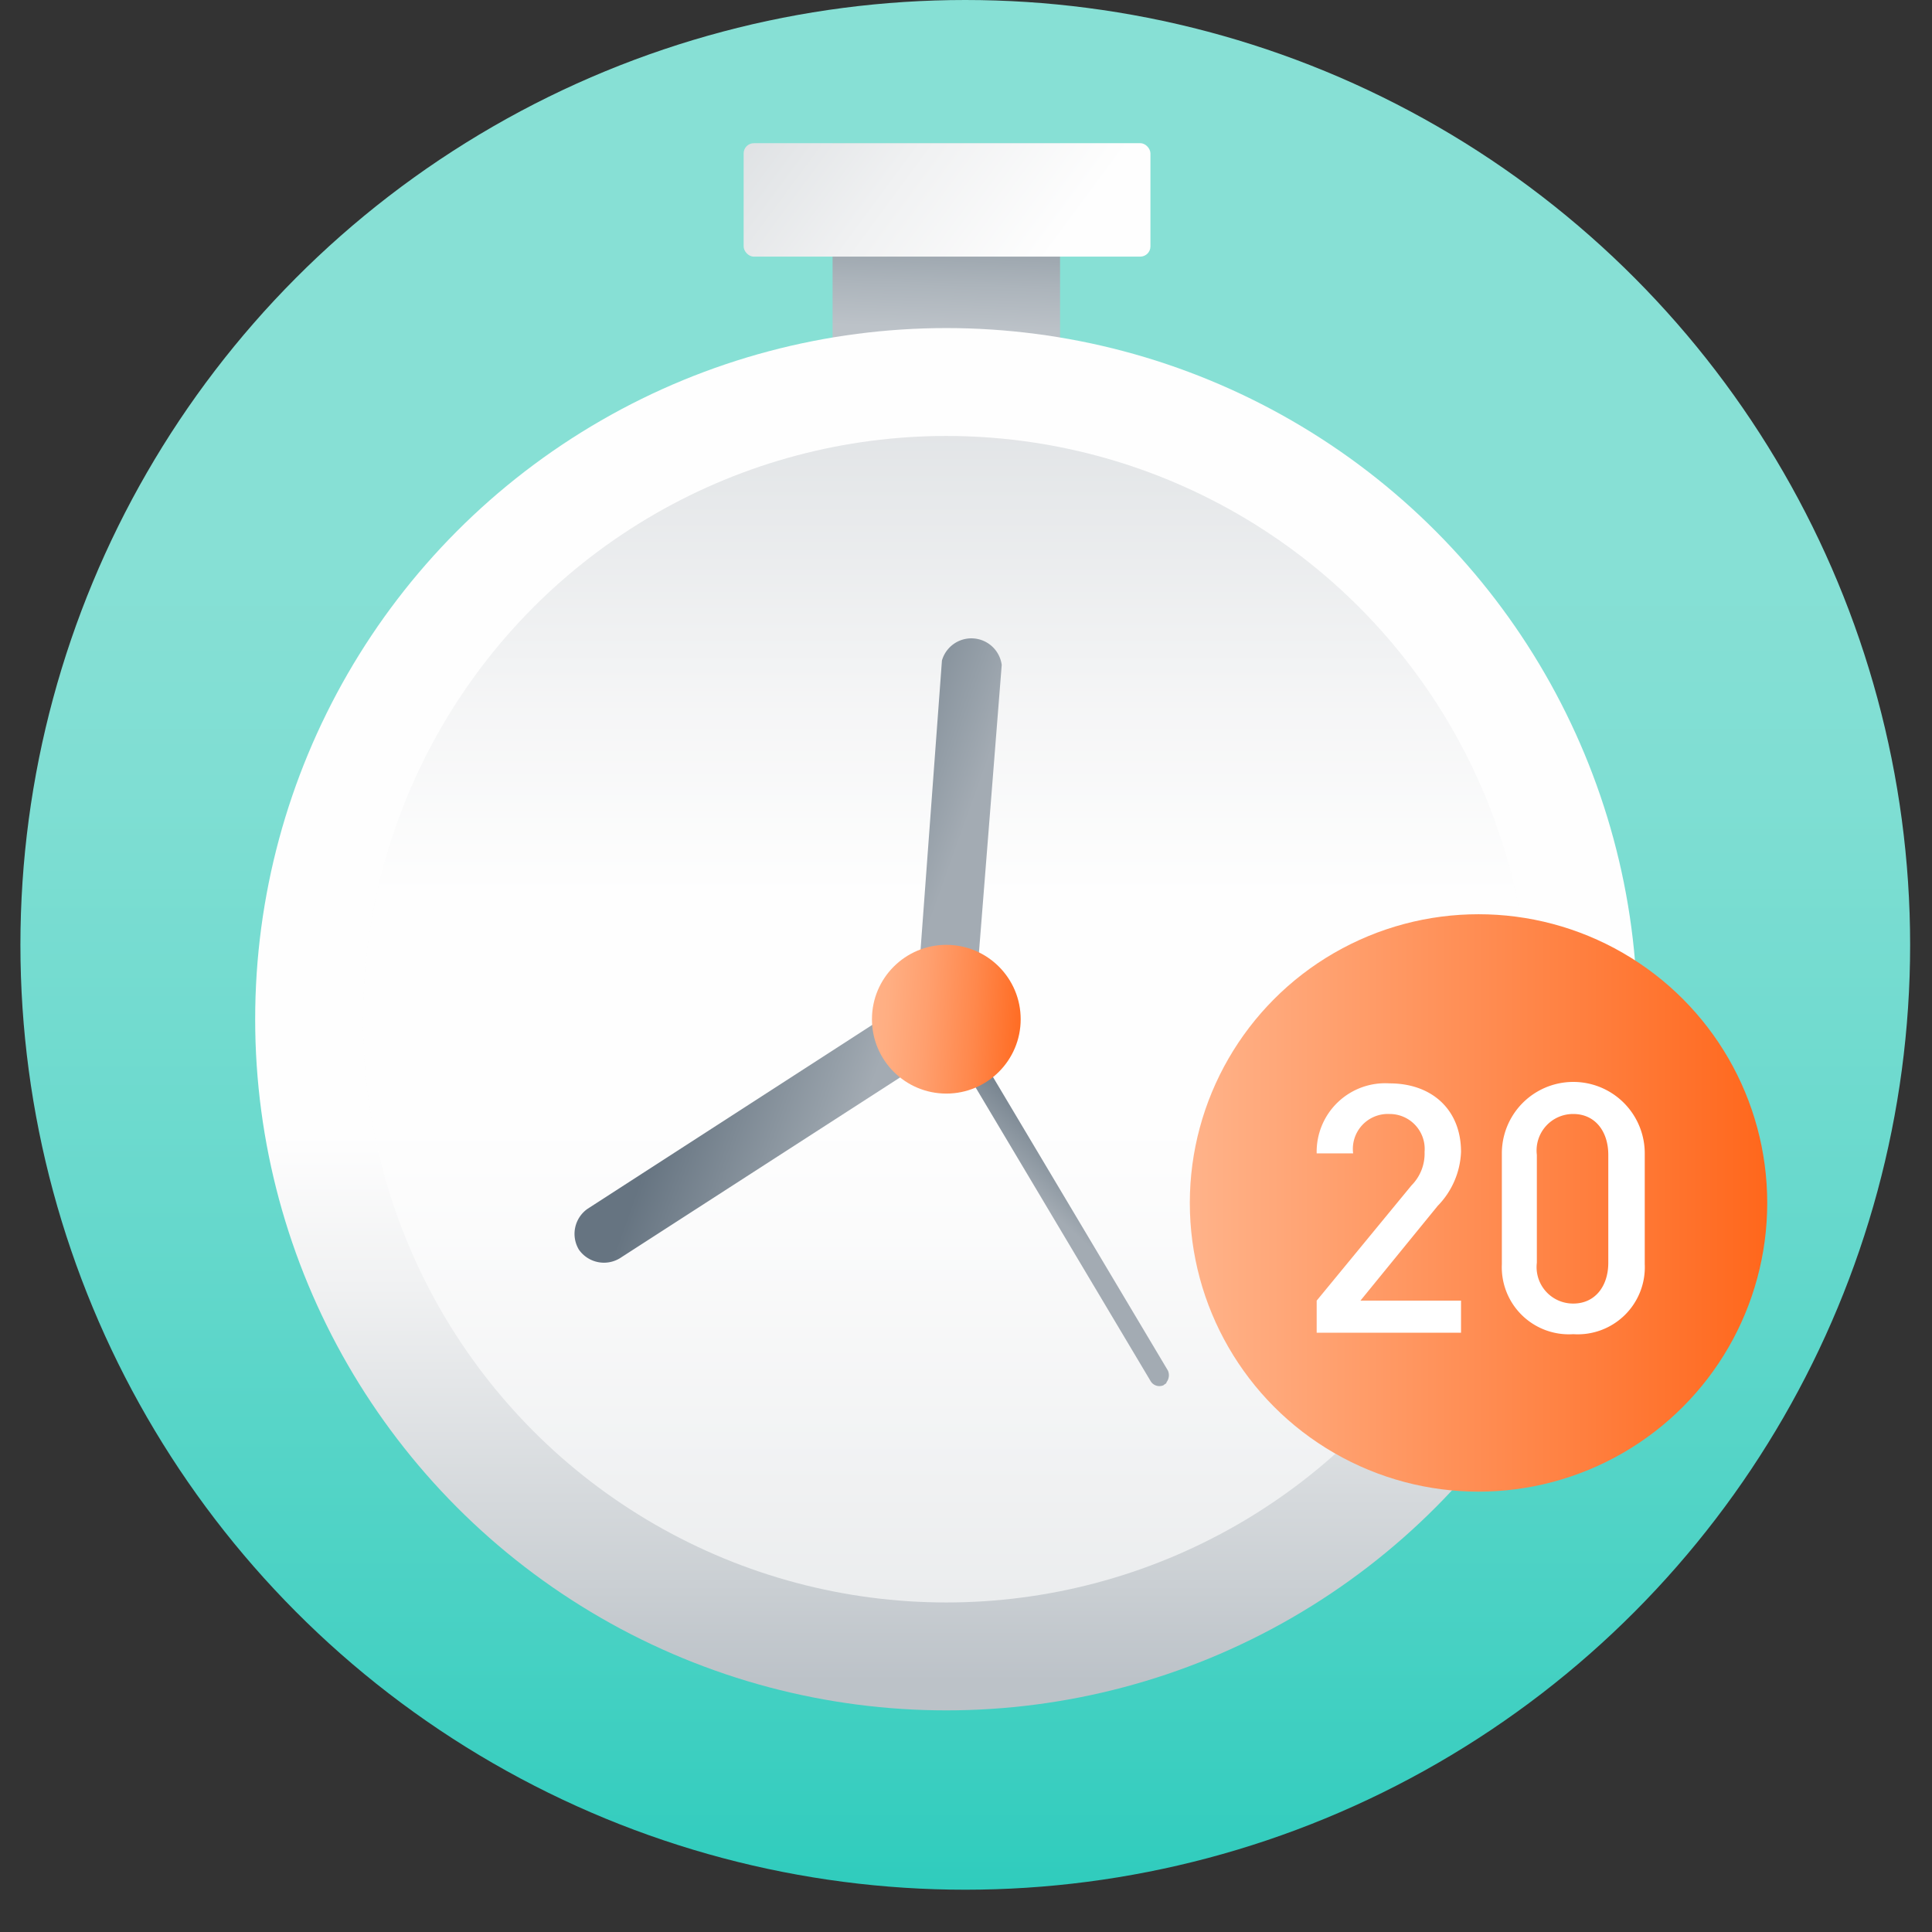
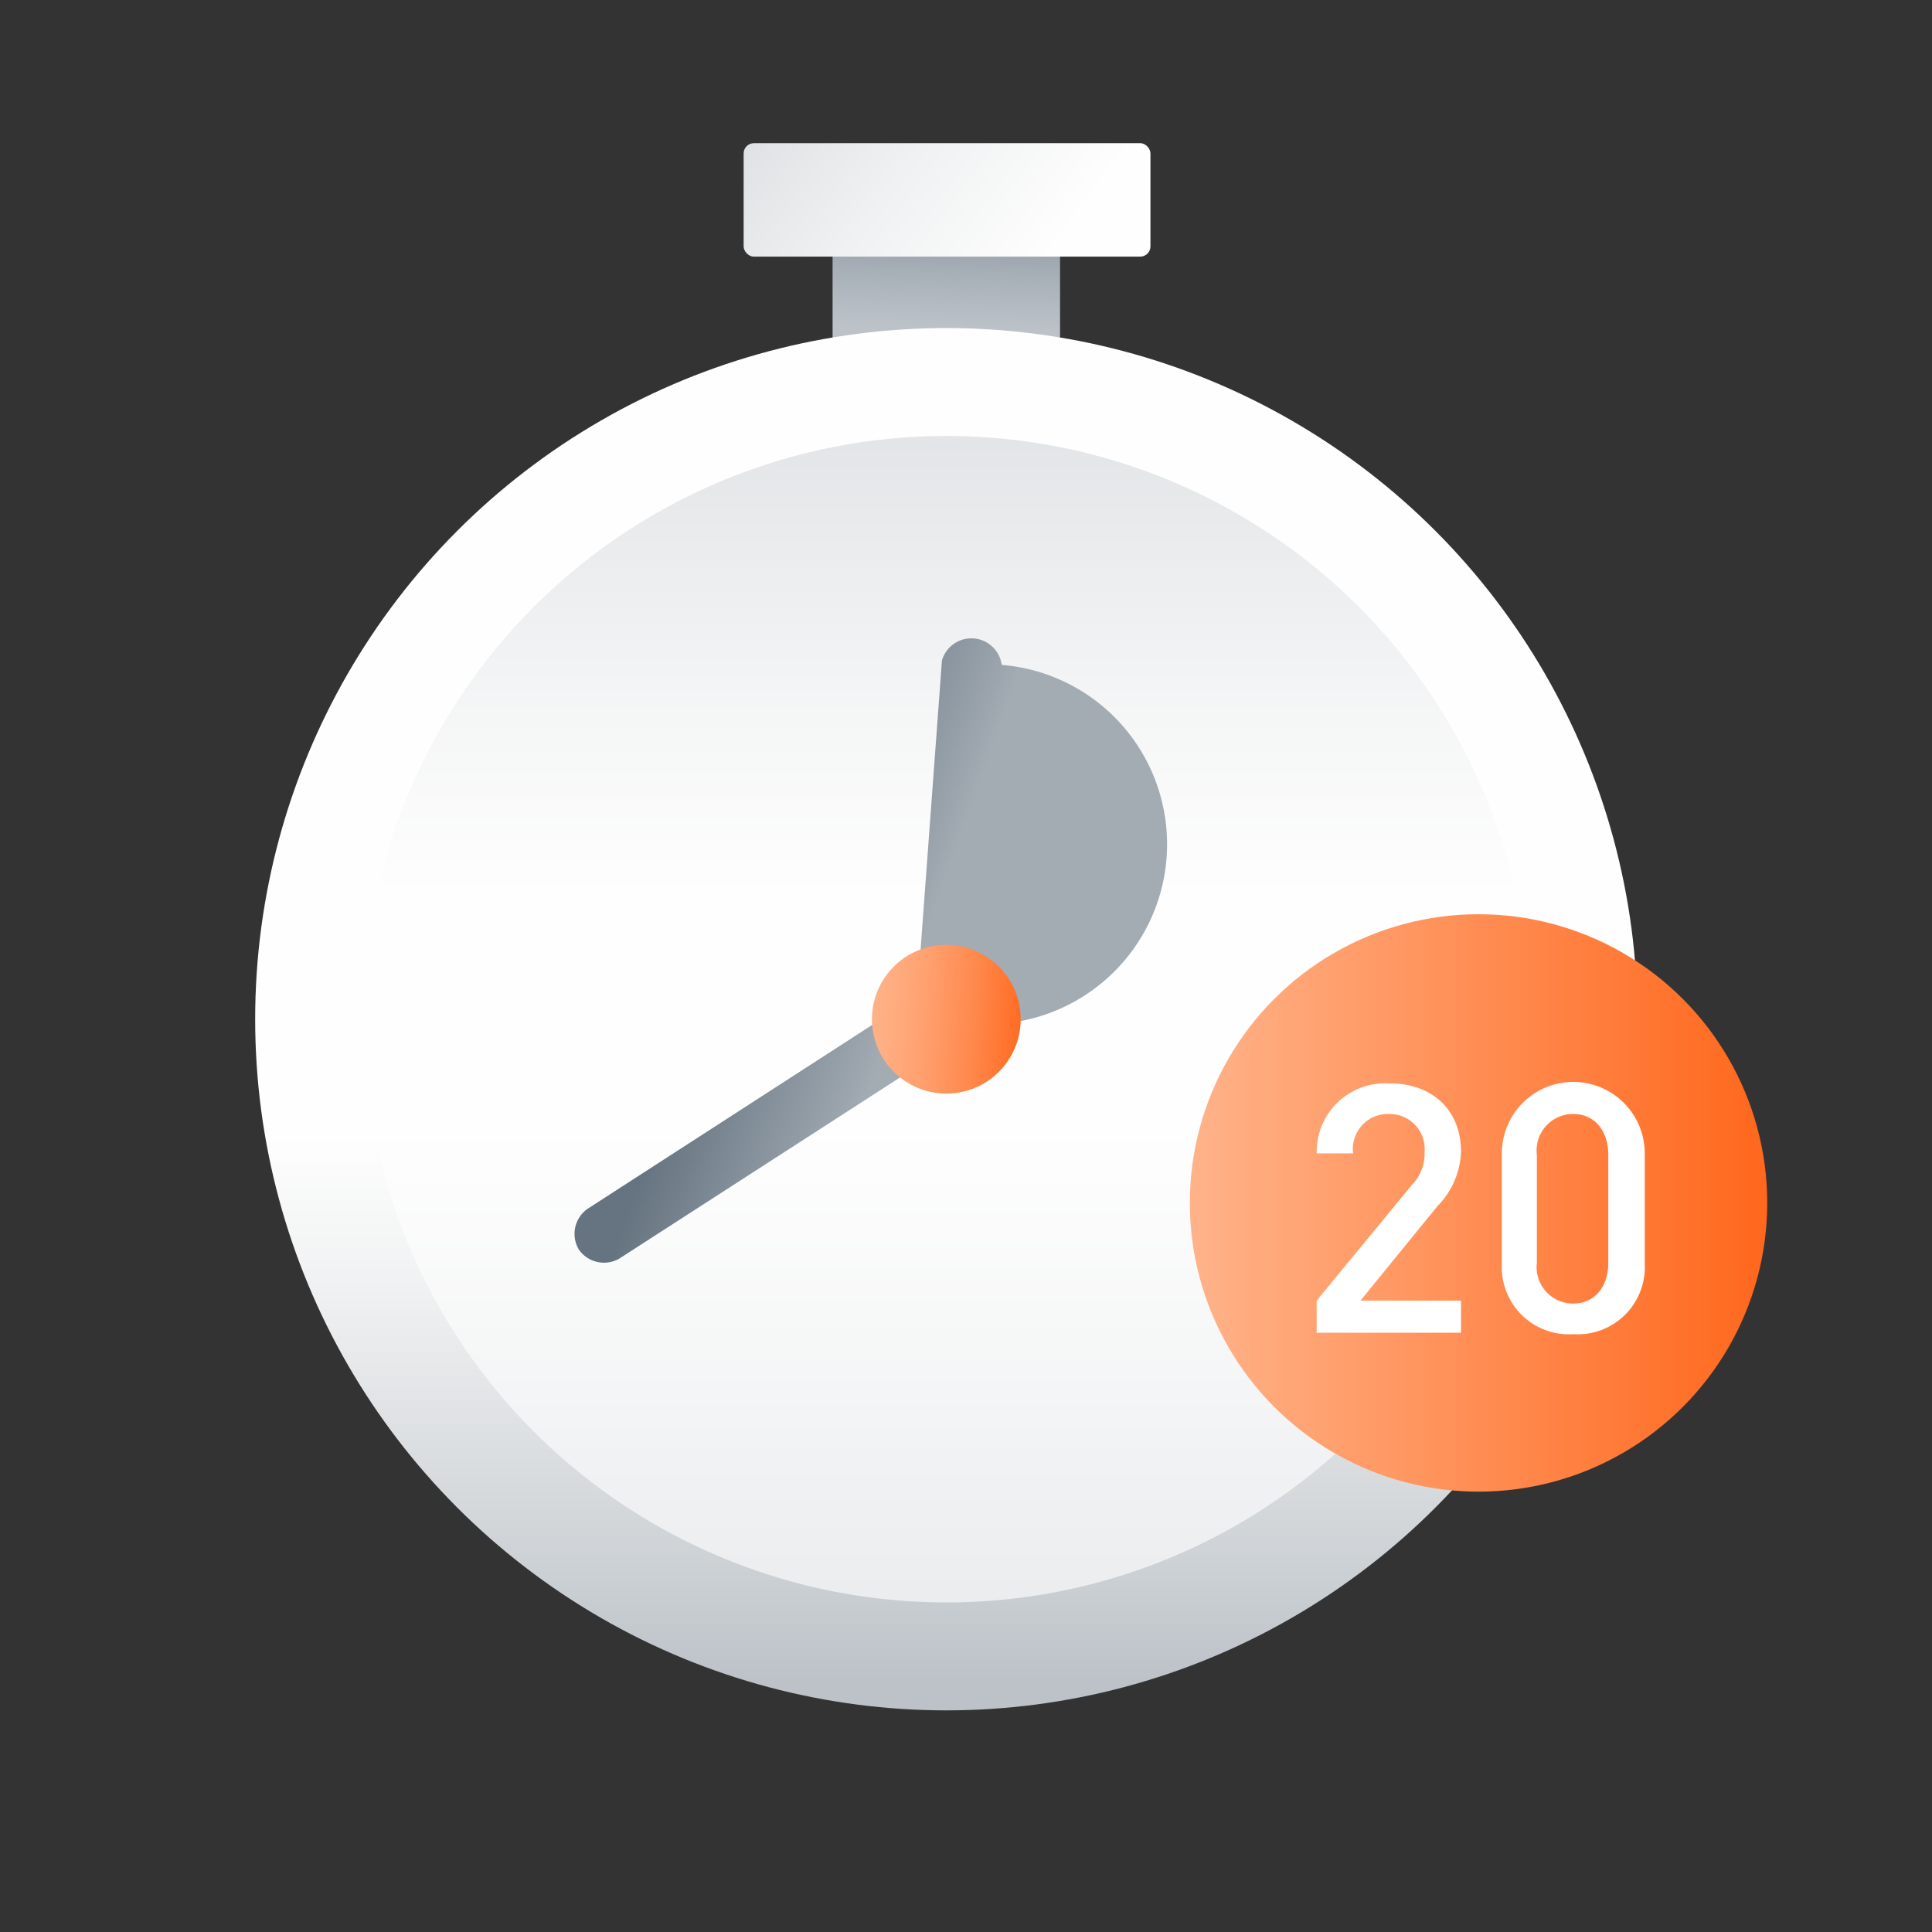
<svg xmlns="http://www.w3.org/2000/svg" xmlns:xlink="http://www.w3.org/1999/xlink" id="Arte" viewBox="0 0 132.5 132.5">
  <rect x="0" y="0" width="132.5" height="132.5" fill="#333333" stroke="none" />
  <defs>
    <linearGradient id="linear-gradient" x1="66.25" y1="-4.85" x2="66.25" y2="163.84" gradientUnits="userSpaceOnUse">
      <stop offset="0.25" stop-color="#87e0d5" />
      <stop offset="0.35" stop-color="#7fded3" />
      <stop offset="0.51" stop-color="#69d9cd" />
      <stop offset="0.7" stop-color="#46d1c3" />
      <stop offset="0.91" stop-color="#15c6b6" />
      <stop offset="1" stop-color="#00c1b0" />
    </linearGradient>
    <linearGradient id="linear-gradient-2" x1="64.61" y1="26.2" x2="65.06" y2="12.53" gradientTransform="translate(129.8 35.3) rotate(-180)" gradientUnits="userSpaceOnUse">
      <stop offset="0.27" stop-color="#bcc2c8" />
      <stop offset="0.49" stop-color="#acb4bb" />
      <stop offset="0.94" stop-color="#838f99" />
      <stop offset="1" stop-color="#7d8994" />
    </linearGradient>
    <linearGradient id="linear-gradient-3" x1="64.89" y1="119.07" x2="64.89" y2="71.74" gradientUnits="userSpaceOnUse">
      <stop offset="0.08" stop-color="#bcc2c8" />
      <stop offset="0.22" stop-color="#cacfd3" />
      <stop offset="0.65" stop-color="#f0f1f2" />
      <stop offset="0.87" stop-color="#fefefe" />
    </linearGradient>
    <linearGradient id="linear-gradient-4" x1="64.89" y1="10.77" x2="64.89" y2="69.13" xlink:href="#linear-gradient-3" />
    <linearGradient id="linear-gradient-5" x1="-1313.45" y1="799.39" x2="-1313.45" y2="820.36" gradientTransform="translate(-262 -1443.6) rotate(-70.3)" gradientUnits="userSpaceOnUse">
      <stop offset="0.12" stop-color="#667481" />
      <stop offset="0.6" stop-color="#959fa8" />
      <stop offset="0.73" stop-color="#a3abb3" />
    </linearGradient>
    <linearGradient id="linear-gradient-6" x1="34.7" y1="-8.52" x2="76.78" y2="22.54" gradientTransform="translate(129.8 27.5) rotate(180)" xlink:href="#linear-gradient-3" />
    <linearGradient id="linear-gradient-7" x1="-685.25" y1="-183.93" x2="-675.5" y2="-183.93" gradientTransform="matrix(0.67, -0.74, 0.74, 0.67, 664.75, -299.47)" gradientUnits="userSpaceOnUse">
      <stop offset="0.27" stop-color="#a3abb3" />
      <stop offset="0.4" stop-color="#959fa8" />
      <stop offset="0.88" stop-color="#667481" />
    </linearGradient>
    <linearGradient id="linear-gradient-8" x1="-680.15" y1="-202.62" x2="-672.95" y2="-193.47" gradientTransform="matrix(0.67, -0.74, 0.74, 0.67, 664.75, -299.47)" gradientUnits="userSpaceOnUse">
      <stop offset="0" stop-color="#ffb38a" />
      <stop offset="0.16" stop-color="#ffae82" />
      <stop offset="0.39" stop-color="#ff9f6e" />
      <stop offset="0.67" stop-color="#ff884c" />
      <stop offset="0.99" stop-color="#ff681d" />
      <stop offset="1" stop-color="#ff671c" />
    </linearGradient>
    <linearGradient id="New_Gradient_Swatch_3" x1="81.54" y1="82.52" x2="121.18" y2="82.52" gradientUnits="userSpaceOnUse">
      <stop offset="0" stop-color="#ffb38a" />
      <stop offset="1" stop-color="#ff671c" />
    </linearGradient>
  </defs>
-   <circle cx="66.2" cy="64.8" r="64.8" style="fill:url(#linear-gradient)" />
-   <rect width="132.5" height="132.5" style="fill:none" />
  <rect width="132.5" height="132.5" style="fill:none" />
  <rect x="57.1" y="9.9" width="15.6" height="15.55" transform="translate(129.8 35.3) rotate(180)" style="fill:url(#linear-gradient-2)" />
  <circle cx="64.9" cy="69.9" r="47.4" style="fill:url(#linear-gradient-3)" />
  <circle cx="64.9" cy="69.9" r="40" style="opacity:0.65;fill:url(#linear-gradient-4)" />
-   <path d="M66.7,70.2a1.9,1.9,0,0,1-.8,1L42.5,86.3a2.1,2.1,0,0,1-2.8-.6,2.1,2.1,0,0,1,.6-2.8L62.9,68.3l1.7-23a2.1,2.1,0,0,1,4.1.3l-1.9,24A1.3,1.3,0,0,1,66.7,70.2Z" style="fill:url(#linear-gradient-5)" />
+   <path d="M66.7,70.2a1.9,1.9,0,0,1-.8,1L42.5,86.3a2.1,2.1,0,0,1-2.8-.6,2.1,2.1,0,0,1,.6-2.8L62.9,68.3l1.7-23a2.1,2.1,0,0,1,4.1.3A1.3,1.3,0,0,1,66.7,70.2Z" style="fill:url(#linear-gradient-5)" />
  <rect x="50.9" y="9.9" width="27.9" height="7.78" rx="0.7" transform="translate(129.8 27.5) rotate(-180)" style="fill:url(#linear-gradient-6)" />
-   <path d="M80,94.8c0,.1-.1.1-.2.2a.7.7,0,0,1-.9-.3L64.3,70.2a.7.7,0,0,1,.2-.9.8.8,0,0,1,1,.2L80.1,94A.8.8,0,0,1,80,94.8Z" style="fill:url(#linear-gradient-7)" />
  <circle cx="64.9" cy="69.9" r="5.1" style="fill:url(#linear-gradient-8)" />
  <circle cx="101.4" cy="82.5" r="19.8" style="fill:url(#New_Gradient_Swatch_3)" />
  <path d="M90.3,91.4V89.2l6.5-7.9a3.1,3.1,0,0,0,.9-2.3,2.4,2.4,0,0,0-2.4-2.6,2.4,2.4,0,0,0-2.5,2.7H90.3a4.7,4.7,0,0,1,5-4.8c2.9,0,4.9,1.8,4.9,4.7a5.6,5.6,0,0,1-1.6,3.7l-5.3,6.5h6.9v2.2Z" style="fill:#fff" />
  <path d="M107.9,91.5a4.6,4.6,0,0,1-4.9-4.8V79.1a4.9,4.9,0,0,1,9.8,0v7.6A4.6,4.6,0,0,1,107.9,91.5Zm2.4-12.3c0-1.6-.9-2.8-2.4-2.8a2.5,2.5,0,0,0-2.5,2.8v7.4a2.5,2.5,0,0,0,2.5,2.8c1.5,0,2.4-1.2,2.4-2.8Z" style="fill:#fff" />
</svg>